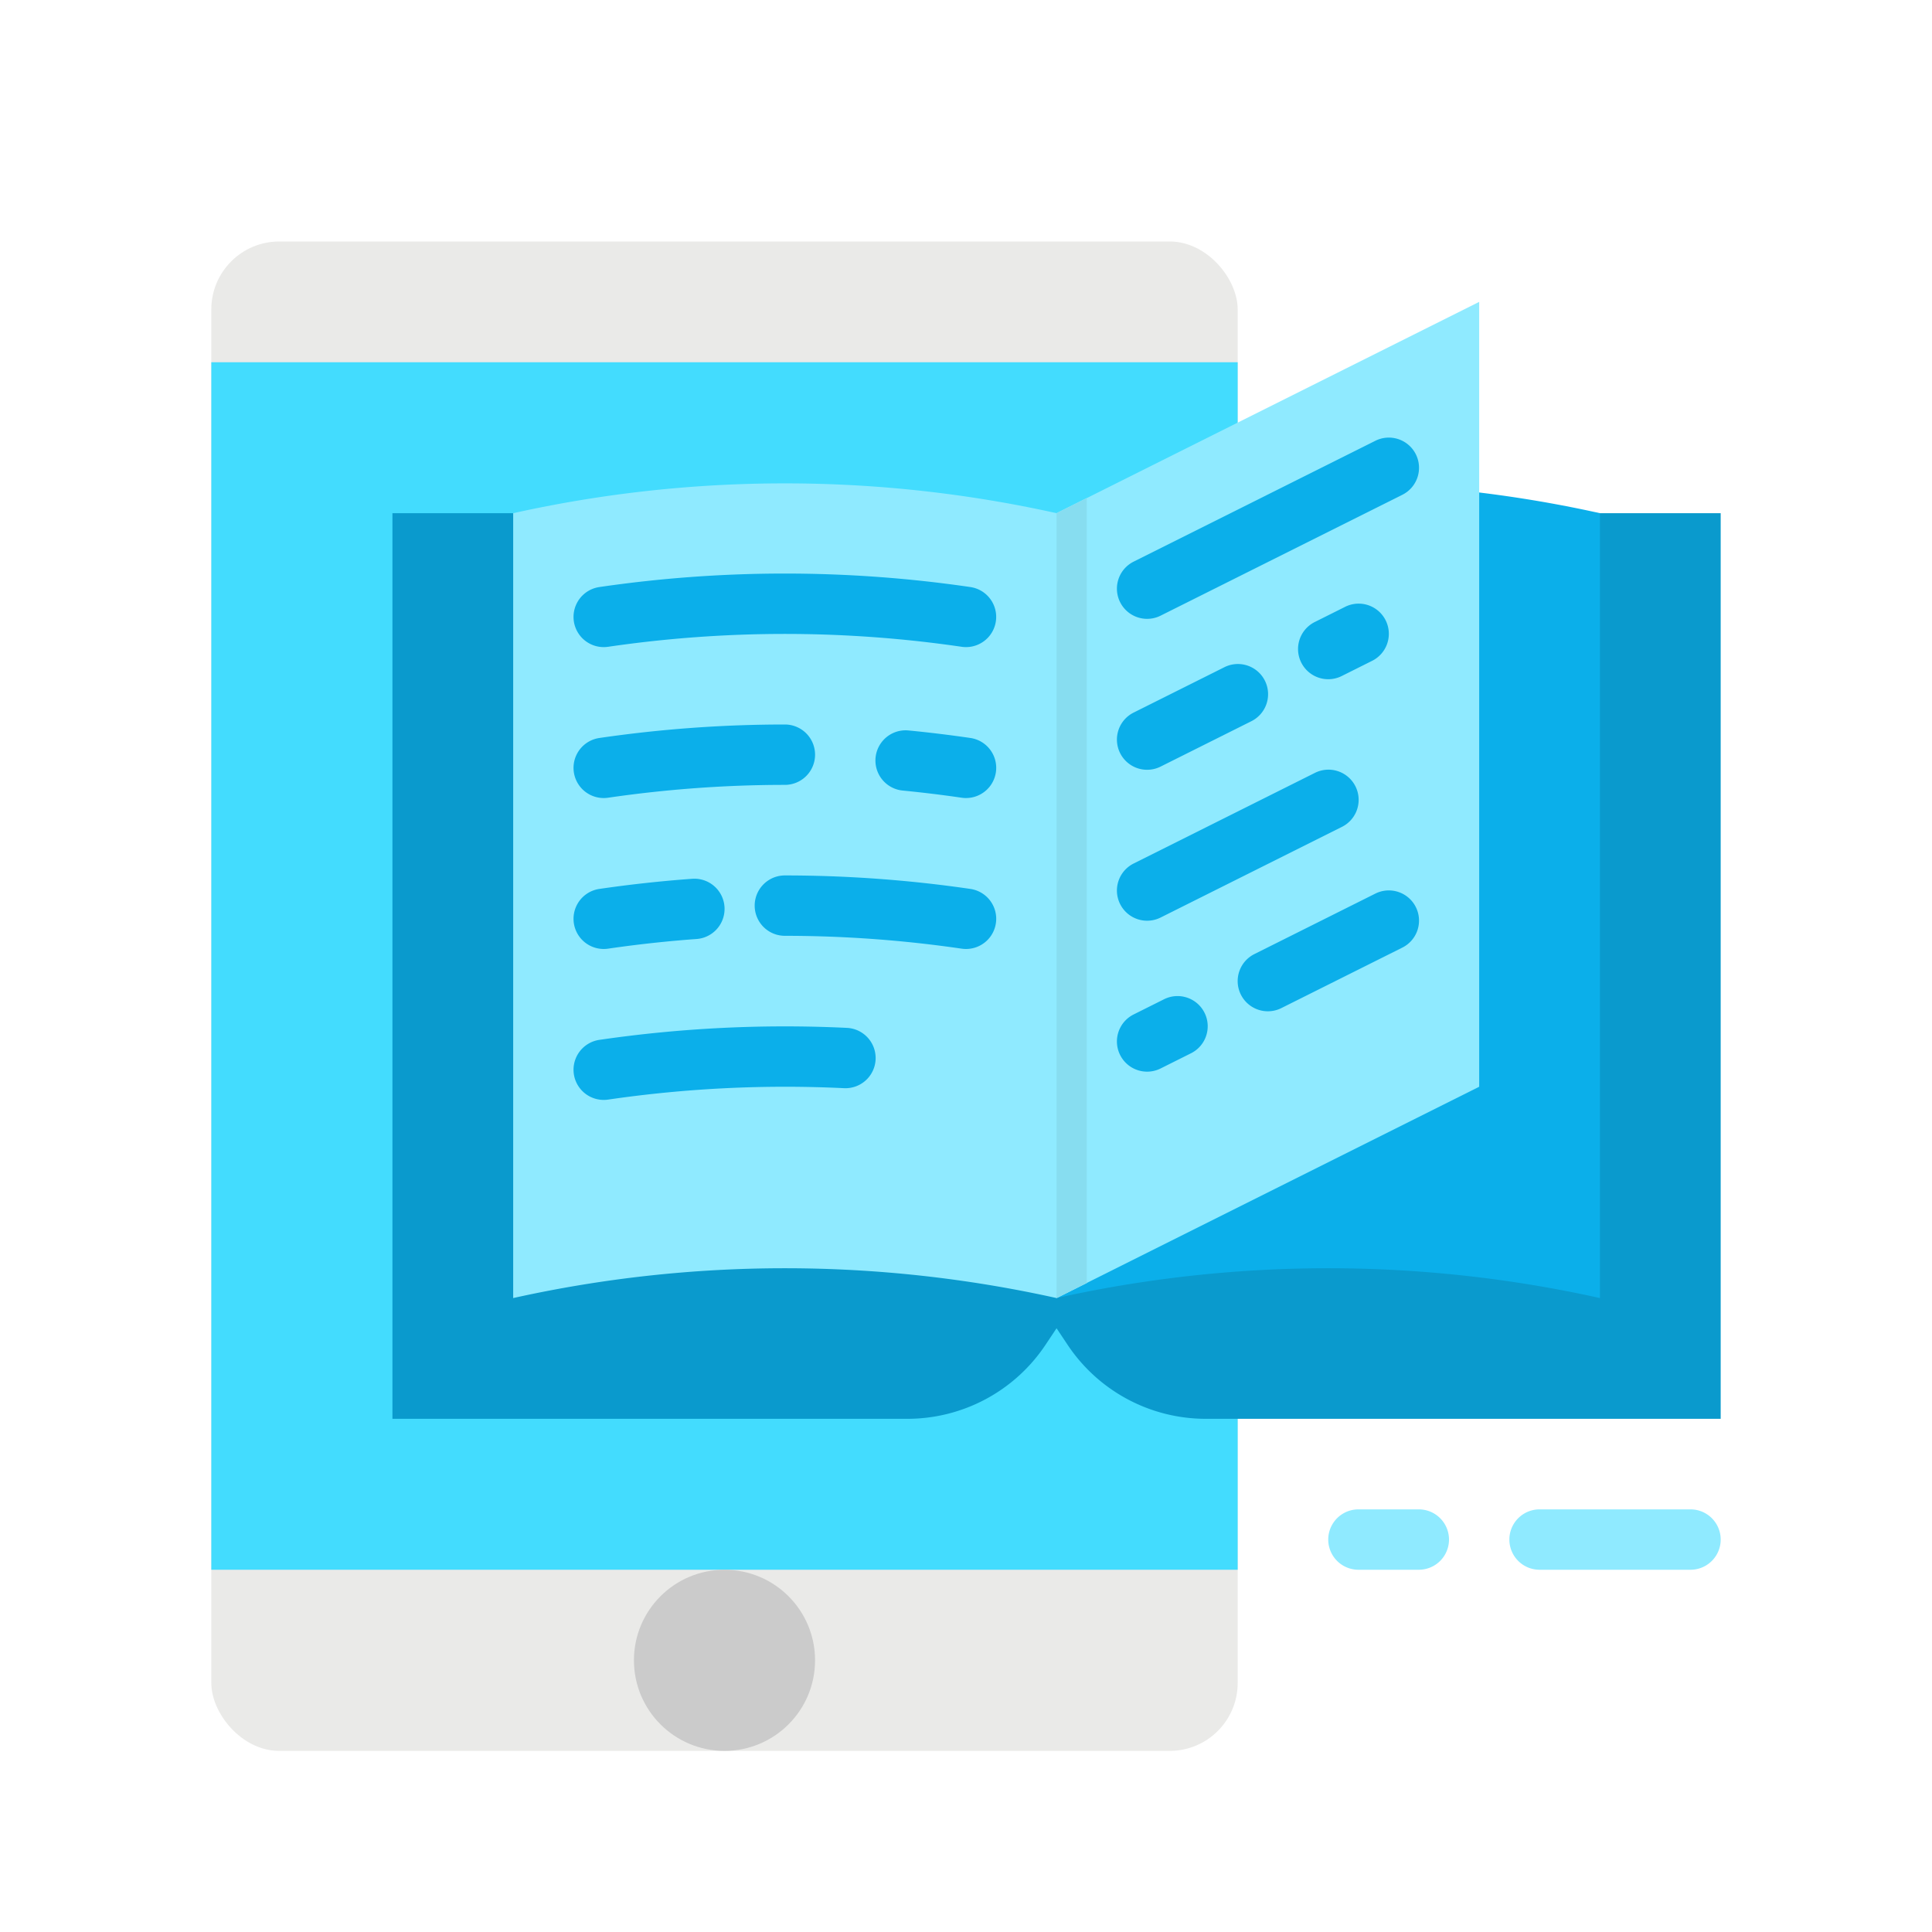
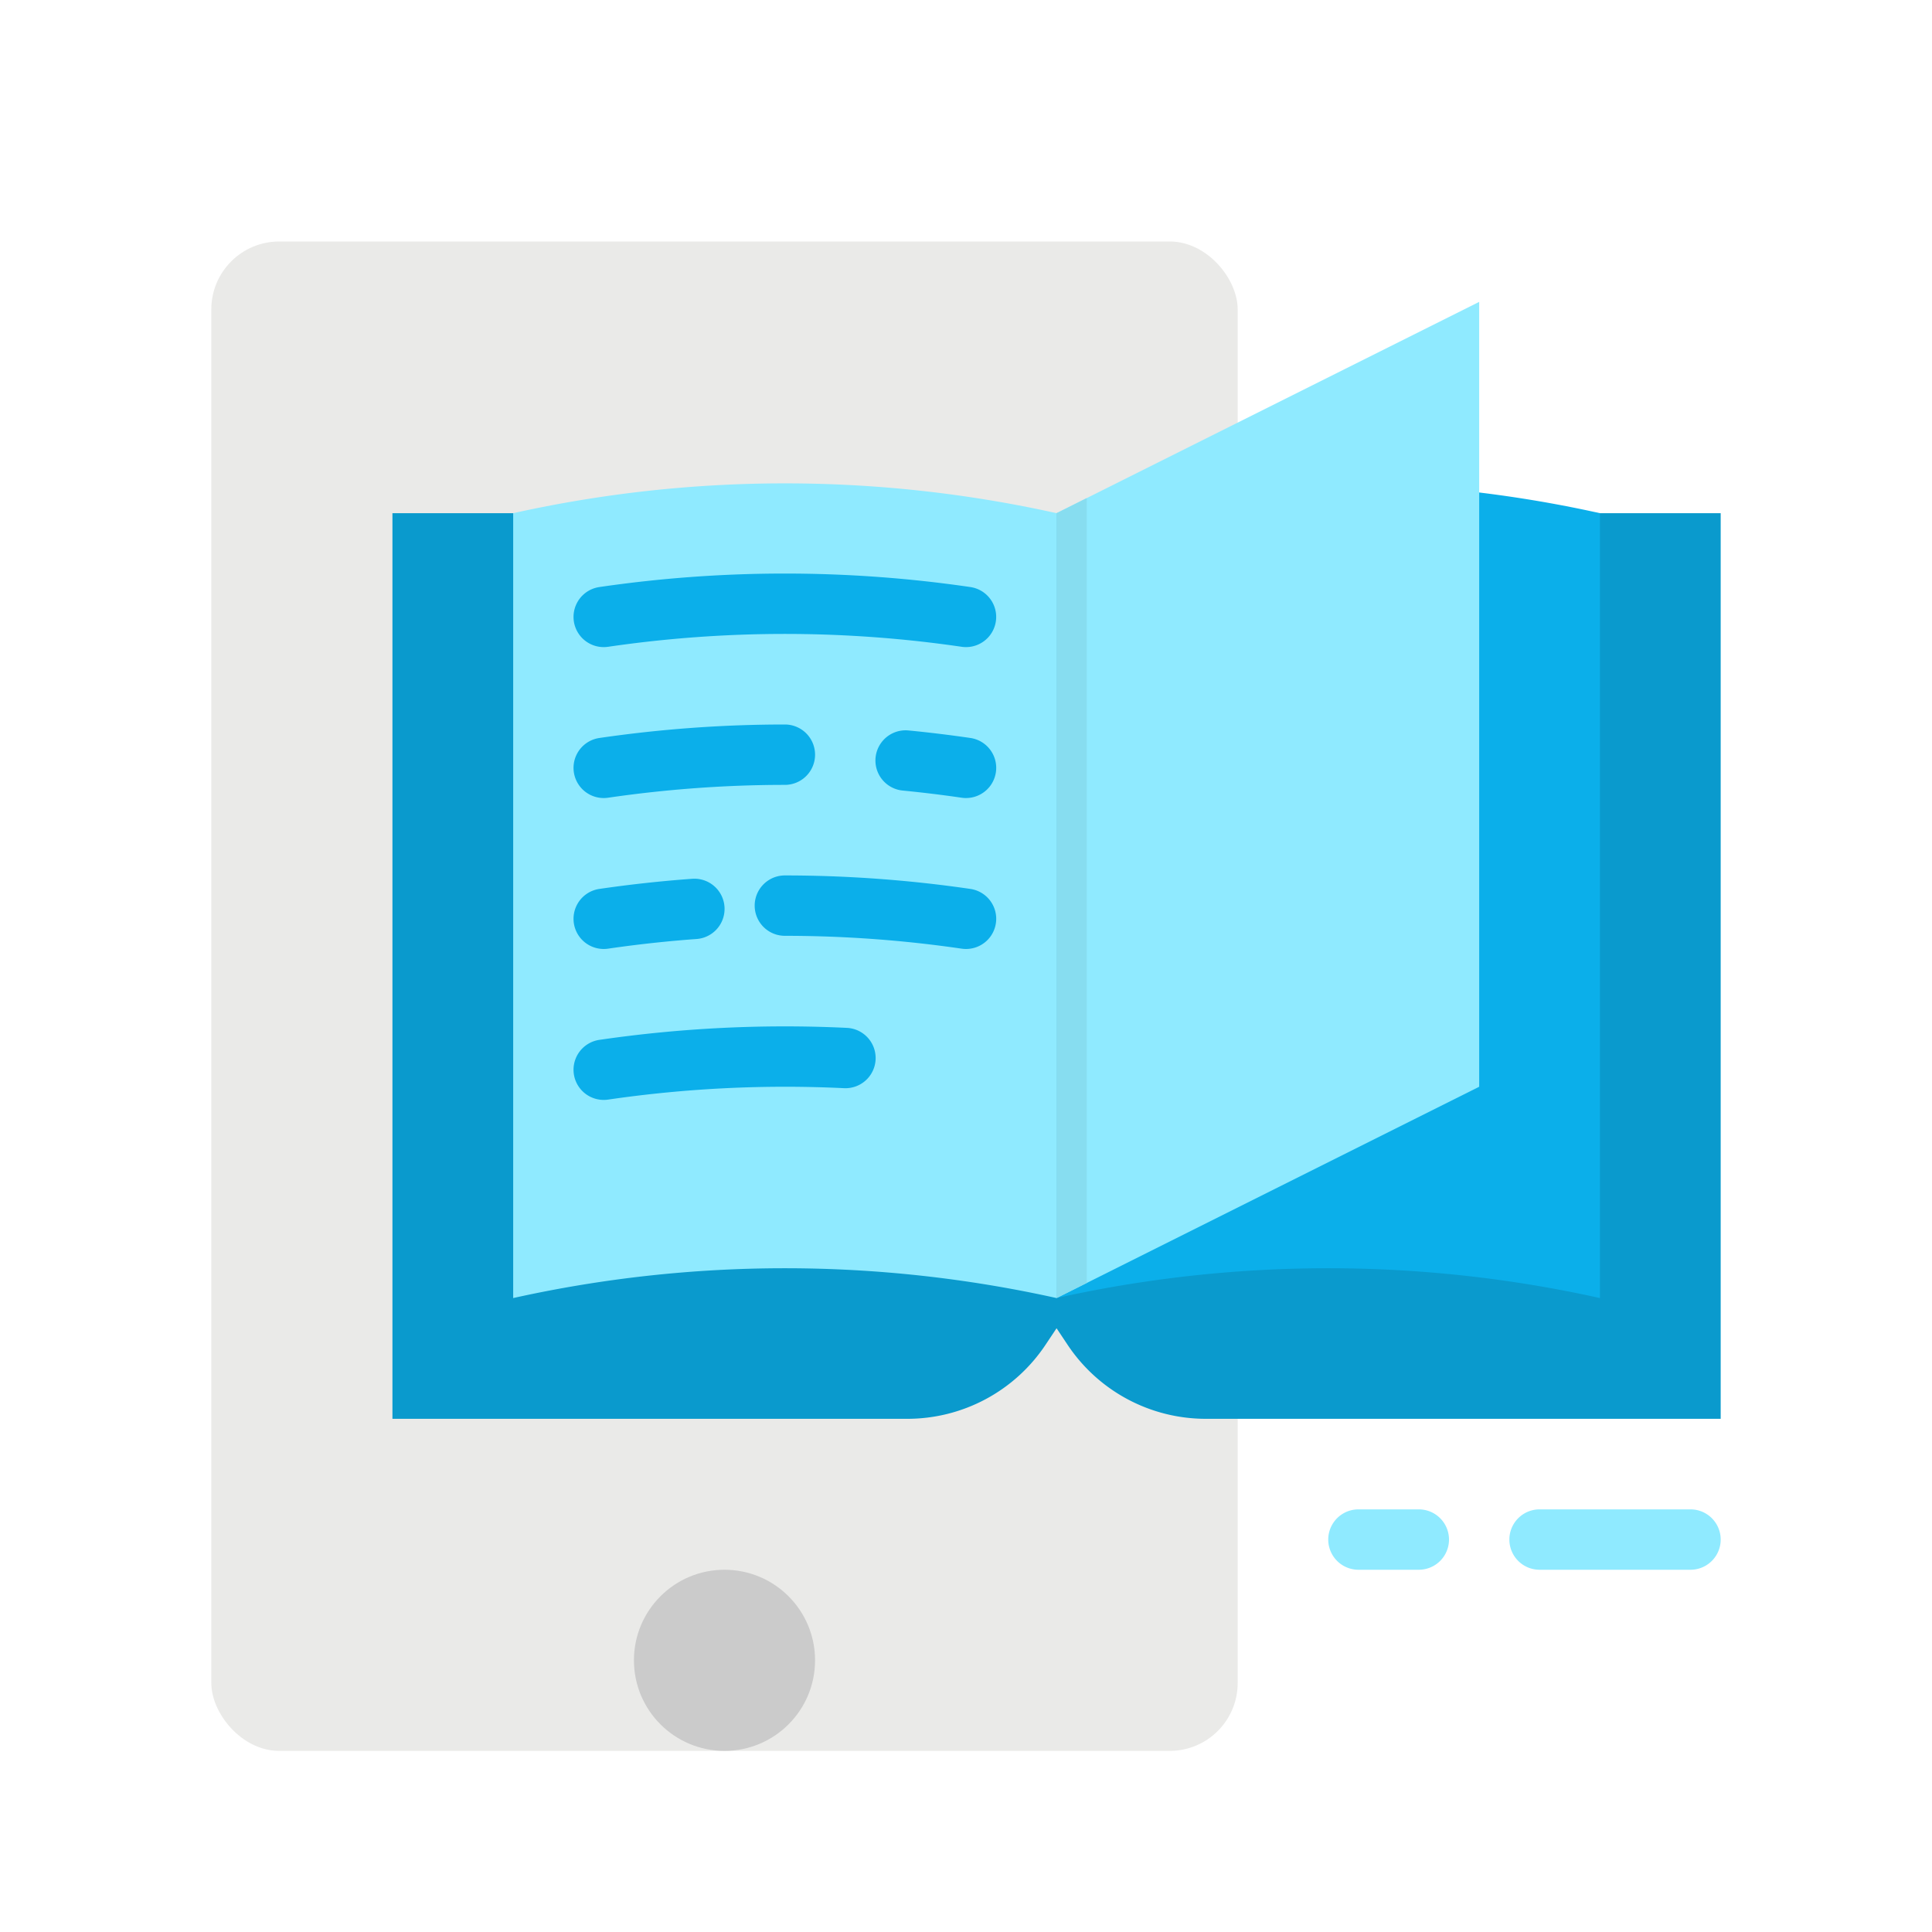
<svg xmlns="http://www.w3.org/2000/svg" viewBox="0 0 512 512">
  <rect width="272" height="400" x="56" y="64" fill="#eaeae8" rx="18" />
-   <rect width="272" height="320" x="56" y="96" fill="#43dcfe" />
  <path fill="#0a9acd" d="M280 352l-2.938 4.407A44 44 0 0 1 240.452 376H104V136H280zM280 352l2.938 4.407A44 44 0 0 0 319.548 376H456V136H280z" />
  <path fill="#8feaff" d="M280,344h0a331.908,331.908,0,0,0-144,0h0V136h0a331.908,331.908,0,0,1,144,0h0Z" />
  <path fill="#0bafea" d="M159.99 171.49a8 8 0 0 1-1.147-15.917 339.724 339.724 0 0 1 98.314 0 8 8 0 0 1-2.314 15.832 323.7 323.7 0 0 0-93.686 0A8.11 8.11 0 0 1 159.99 171.49zM256.01 211.49a8.11 8.11 0 0 1-1.167-.085c-5.162-.755-10.415-1.392-15.614-1.9a8 8 0 1 1 1.542-15.926c5.456.529 10.969 1.2 16.386 1.99a8 8 0 0 1-1.147 15.917zM159.99 211.49a8 8 0 0 1-1.147-15.917A341.042 341.042 0 0 1 208 192a8 8 0 0 1 0 16 325.052 325.052 0 0 0-46.843 3.405A8.11 8.11 0 0 1 159.99 211.49zM256.01 251.49a8.11 8.11 0 0 1-1.167-.085A325.052 325.052 0 0 0 208 248a8 8 0 0 1 0-16 341.042 341.042 0 0 1 49.157 3.573 8 8 0 0 1-1.147 15.917zM159.99 251.49a8 8 0 0 1-1.147-15.917c8.122-1.187 16.391-2.09 24.578-2.683a8 8 0 1 1 1.158 15.958c-7.8.565-15.683 1.426-23.422 2.557A8.11 8.11 0 0 1 159.99 251.49zM159.99 291.49a8 8 0 0 1-1.147-15.917 340.6 340.6 0 0 1 65.543-3.178 8 8 0 1 1-.772 15.981 324.59 324.59 0 0 0-62.457 3.029A8.11 8.11 0 0 1 159.99 291.49zM280 344h0a331.908 331.908 0 0 1 144 0h0V136h0a331.908 331.908 0 0 0-144 0h0z" />
  <polygon fill="#8feaff" points="280 344 392 288 392 80 280 136 280 344" />
-   <polygon fill="#8feaff" points="288 132 288 340 280 344 280 136 288 132" />
-   <path fill="#0bafea" d="M304.006 164a8 8 0 0 1-3.584-15.157l64-32a8 8 0 1 1 7.156 14.31l-64 32A7.976 7.976 0 0 1 304.006 164zM304.006 204a8 8 0 0 1-3.584-15.157l24-12a8 8 0 1 1 7.156 14.31l-24 12A7.976 7.976 0 0 1 304.006 204zM352.006 180a8 8 0 0 1-3.584-15.157l8-4a8 8 0 1 1 7.156 14.31l-8 4A7.976 7.976 0 0 1 352.006 180zM304.006 284a8 8 0 0 1-3.584-15.157l8-4a8 8 0 1 1 7.156 14.31l-8 4A7.976 7.976 0 0 1 304.006 284zM304.006 244a8 8 0 0 1-3.584-15.157l48-24a8 8 0 1 1 7.156 14.31l-48 24A7.976 7.976 0 0 1 304.006 244zM336.006 268a8 8 0 0 1-3.584-15.157l32-16a8 8 0 1 1 7.156 14.31l-32 16A7.976 7.976 0 0 1 336.006 268z" />
  <circle cx="192" cy="440" r="24" fill="#cbcbcb" />
  <path fill="#8feaff" d="M376 416H360a8 8 0 0 1 0-16h16a8 8 0 0 1 0 16zM448 416H408a8 8 0 0 1 0-16h40a8 8 0 0 1 0 16z" />
  <polygon fill="#87ddf0" points="288 132 288 340 280 344 280 136 288 132" />
</svg>